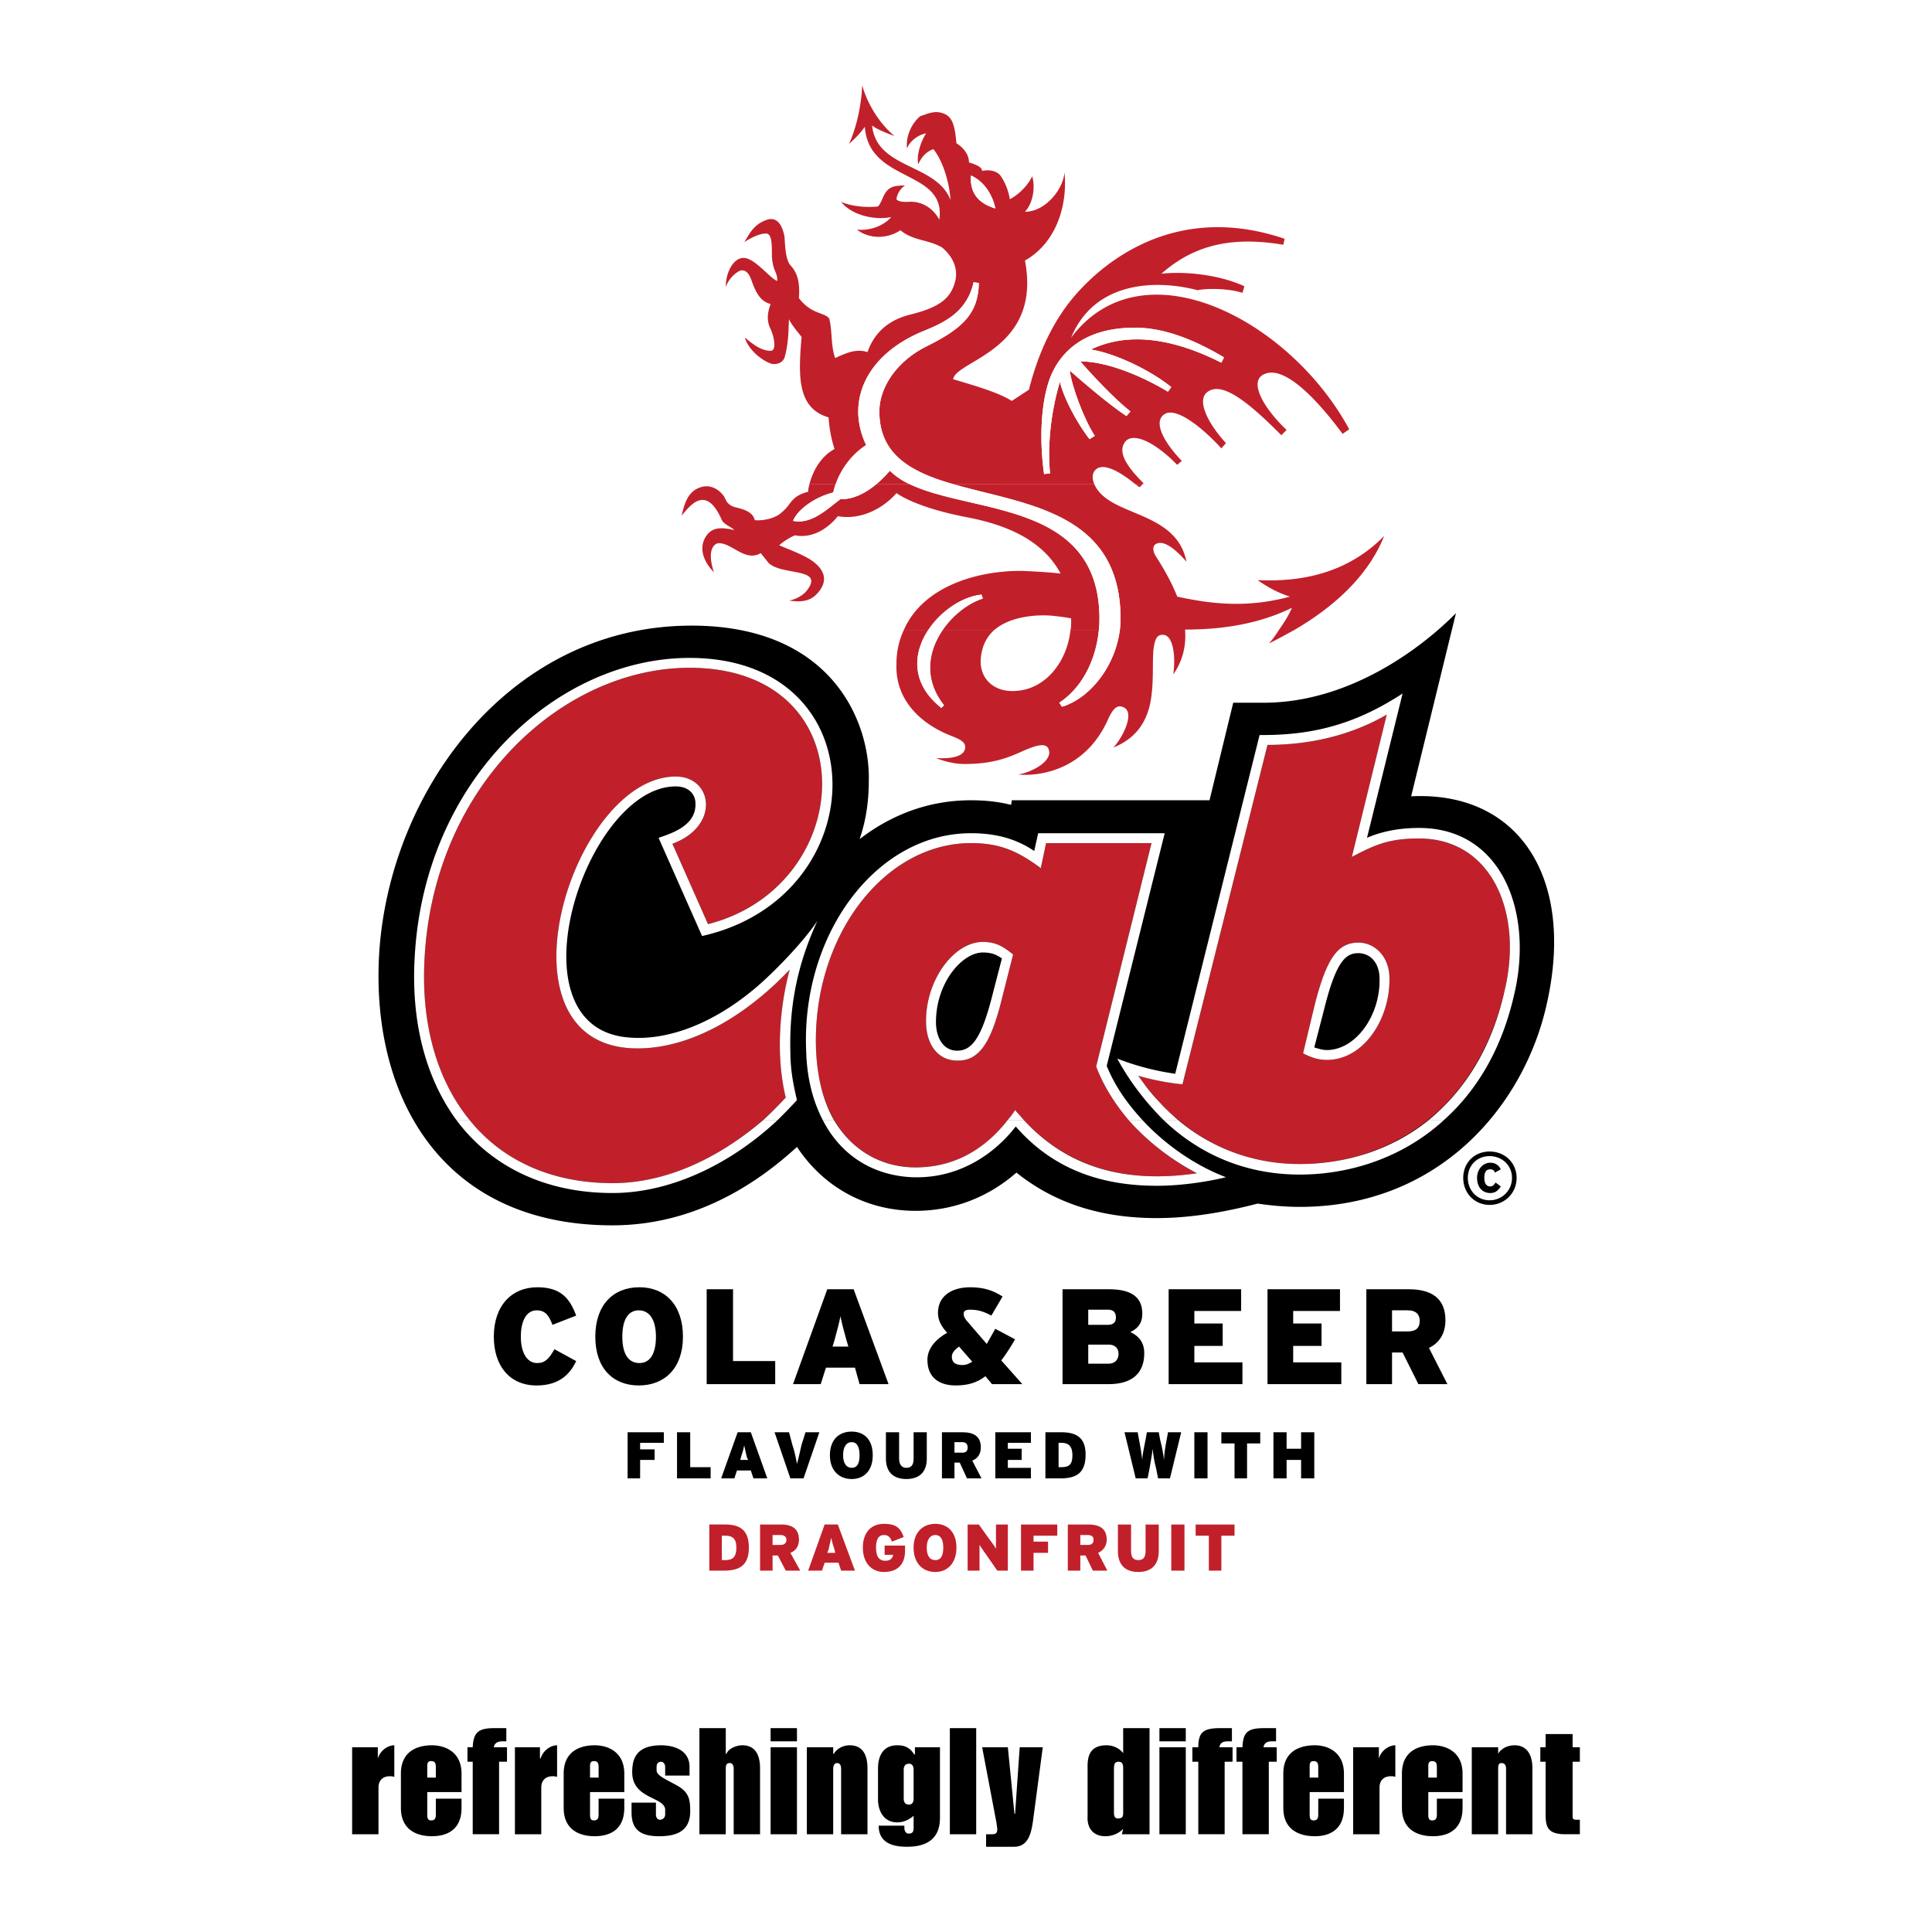
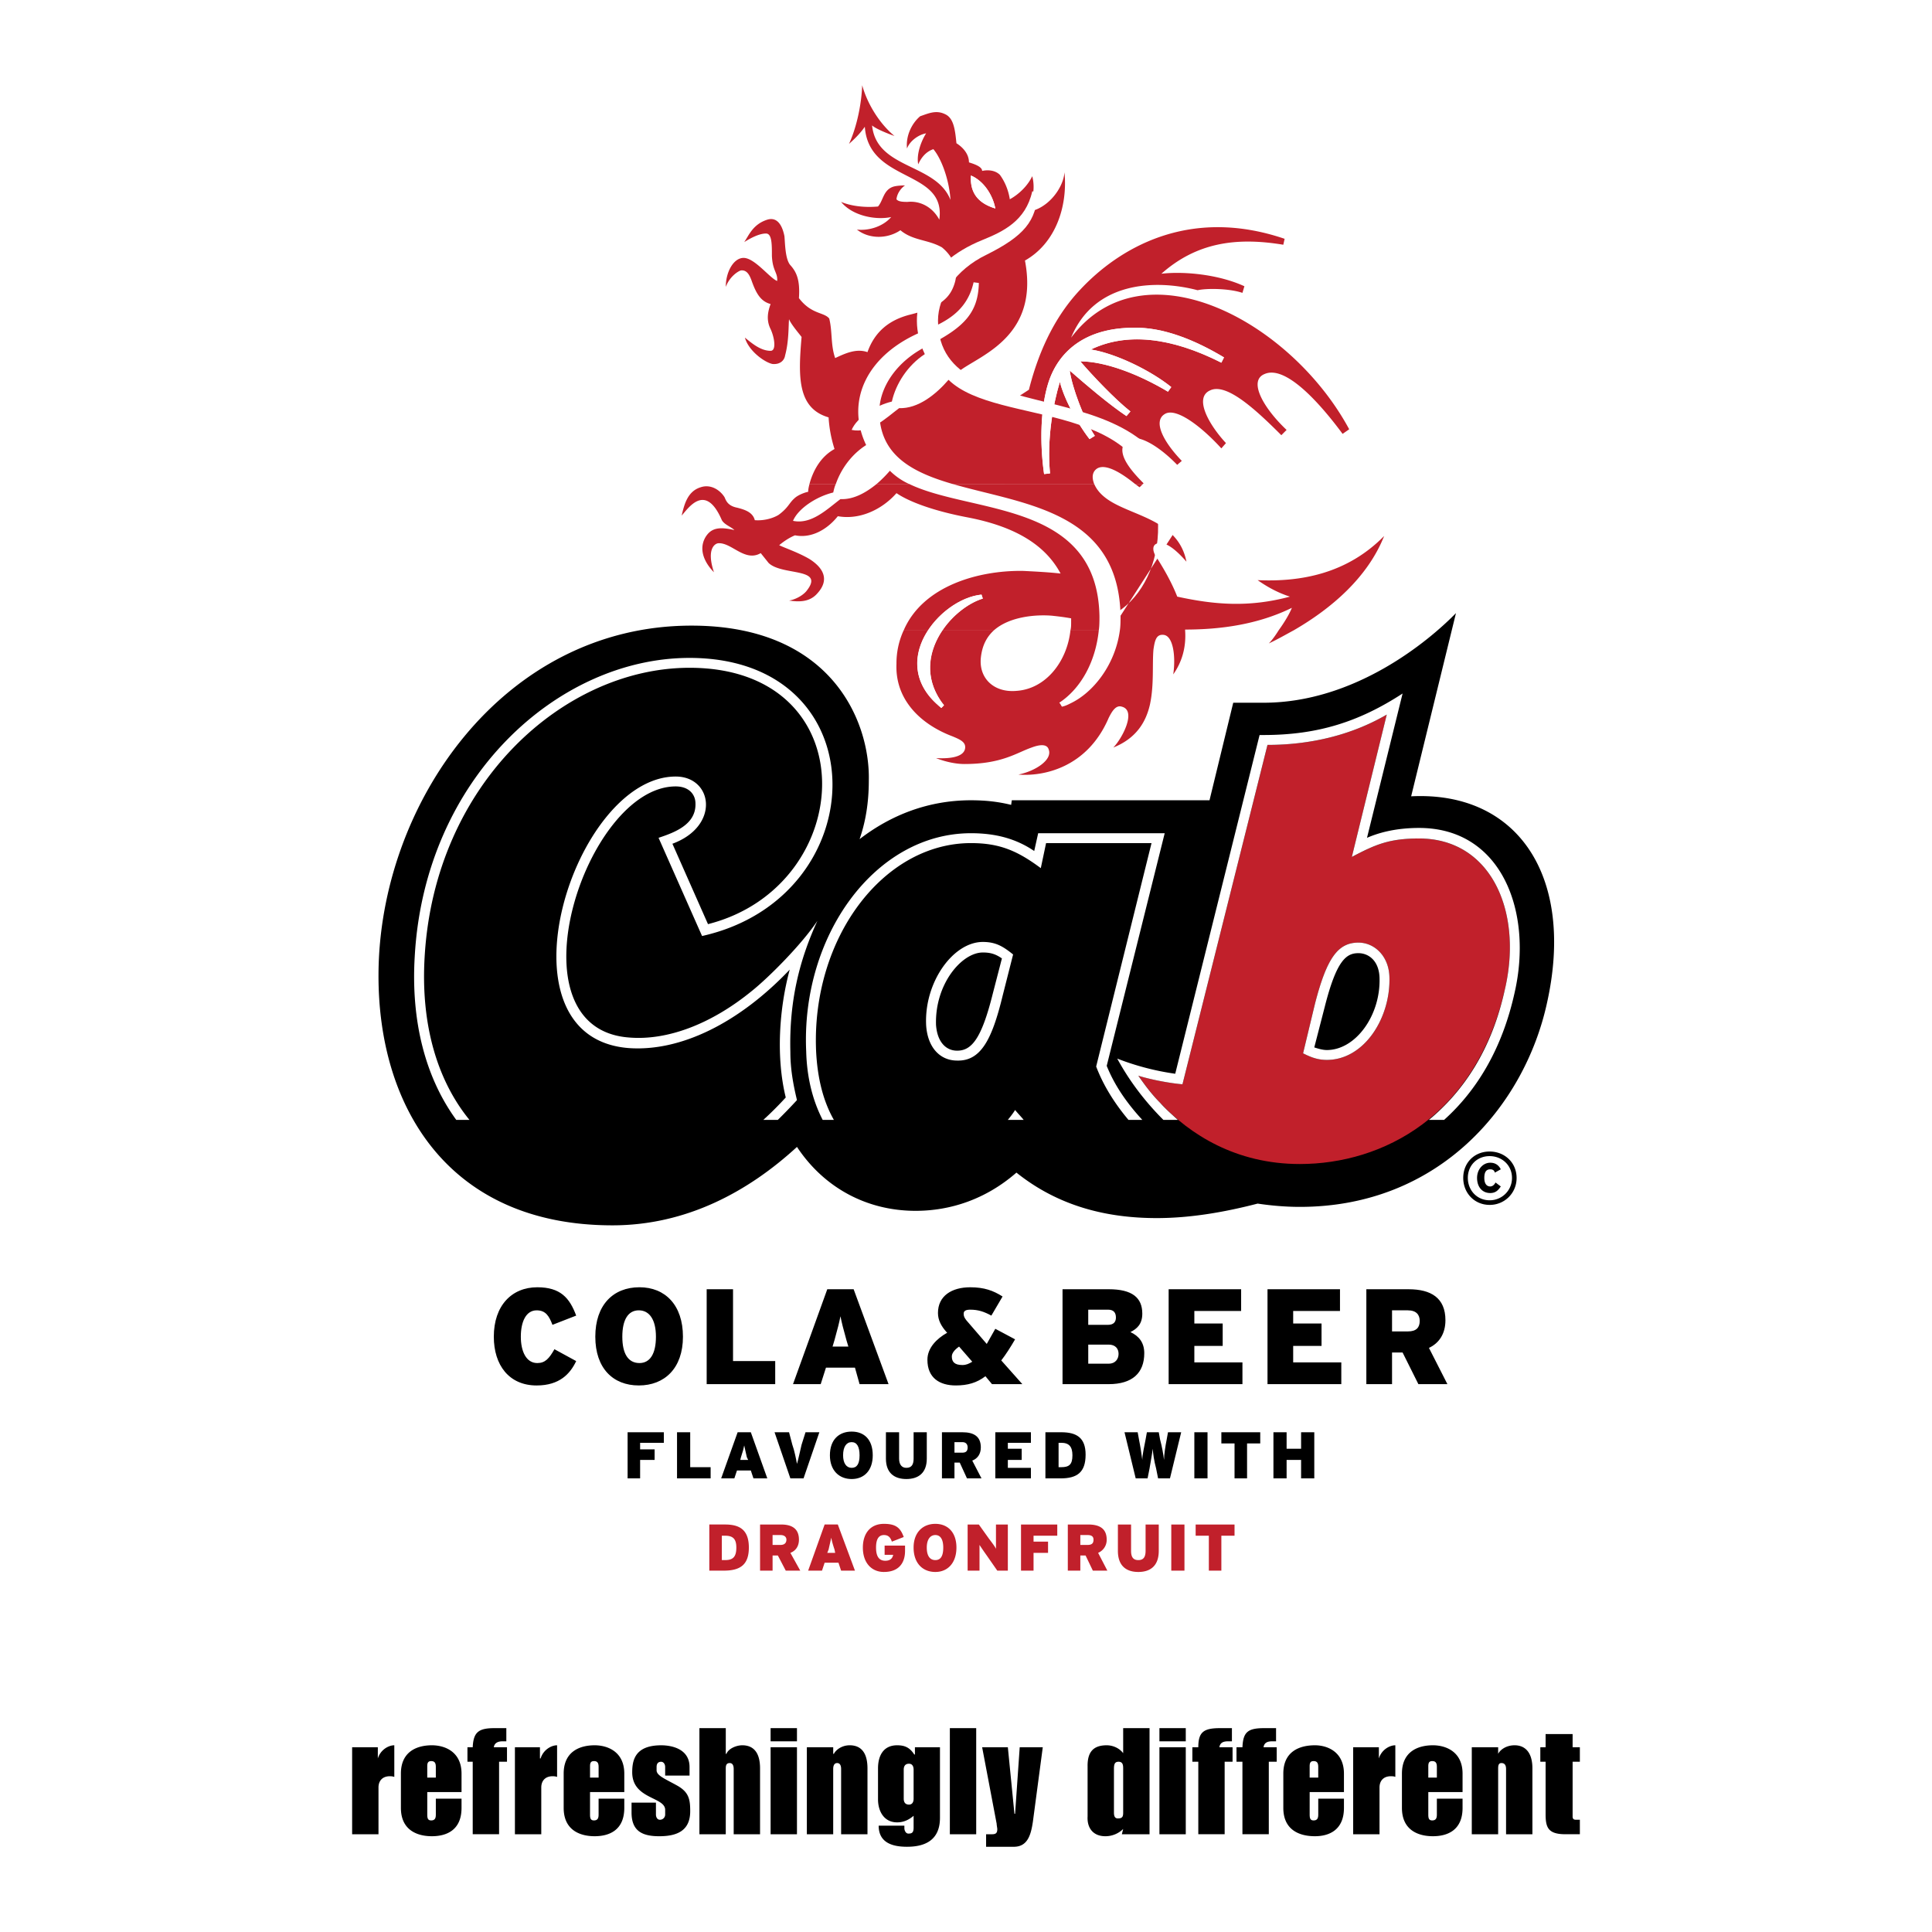
<svg xmlns="http://www.w3.org/2000/svg" width="2500" height="2500" viewBox="0 0 192.756 192.756">
  <g fill-rule="evenodd" clip-rule="evenodd">
    <path fill="#fff" d="M0 0h192.756v192.756H0V0z" />
    <path d="M35.132 174.324h2.564v1.117c.263-.854 1.052-1.314 1.644-1.314v3.155c-.197-.065-.329-.065-.46-.065-.723 0-1.118.46-1.118 1.118v4.668h-2.63v-8.679zM39.998 176.954c0-2.235 1.644-2.827 3.09-2.827 1.315 0 2.959.657 2.959 2.827v1.841h-3.419v2.235c0 .395.066.592.395.592.395 0 .46-.263.46-.592v-1.578h2.564v.921c0 2.235-1.512 2.827-2.959 2.827-1.446 0-3.09-.592-3.09-2.827v-3.419zm2.629.395h.855v-1.053c0-.328-.065-.591-.46-.591-.329 0-.395.196-.395.525v1.119zM46.638 174.324h.526c.066-1.513.592-1.907 2.17-1.907h1.183v1.315h-.395c-.394 0-.789.132-.854.592h1.315v1.446h-.789v7.232h-2.63v-7.232h-.526v-1.446zM51.373 174.324h2.498v1.117h.066c.263-.854 1.052-1.314 1.644-1.314v3.155c-.197-.065-.329-.065-.46-.065-.723 0-1.118.46-1.118 1.118v4.668h-2.63v-8.679zM56.238 176.954c0-2.235 1.644-2.827 3.09-2.827 1.315 0 2.958.657 2.958 2.827v1.841h-3.419v2.235c0 .395.066.592.395.592.395 0 .46-.263.46-.592v-1.578h2.564v.921c0 2.235-1.512 2.827-2.958 2.827-1.447 0-3.09-.592-3.09-2.827v-3.419zm2.63.395h.855v-1.053c0-.328-.066-.591-.46-.591-.329 0-.395.196-.395.525v1.119zM63.01 179.847h2.433v1.184c0 .263.131.526.395.526a.518.518 0 0 0 .526-.526v-.46c0-1.315-3.288-1.052-3.288-3.748 0-1.184.263-2.695 2.893-2.695 1.118 0 2.827.395 2.827 2.169v.855h-2.433v-.855c0-.328-.197-.525-.395-.525-.263 0-.46.131-.46.525v.329c0 .526.855.854 2.039 1.513 1.183.657 1.315 1.381 1.315 2.564 0 1.906-1.249 2.498-3.09 2.498-1.709 0-2.762-.526-2.762-2.367v-.987zM69.782 172.417h2.63v2.564h.066c.197-.525.986-.854 1.578-.854 1.118 0 1.775.723 1.775 2.301v6.575h-2.63v-6.509c0-.264-.066-.593-.395-.593-.395 0-.395.329-.395.593v6.509h-2.63v-10.586h.001zM76.883 172.417h2.63v1.315h-2.63v-1.315zm0 1.907h2.63v8.679h-2.63v-8.679zM80.5 174.324h2.63v.657h.066c.197-.395.789-.854 1.578-.854 1.118 0 1.775.723 1.775 2.301v6.575h-2.63v-6.509c0-.264-.066-.593-.395-.593s-.395.329-.395.593v6.509H80.5v-8.679zM87.6 176.428c0-1.249.526-2.301 1.907-2.301.723 0 1.249.197 1.709.92h.066v-.723h2.499v7.035c0 2.104-1.315 2.893-3.288 2.893-1.446 0-2.827-.395-2.827-2.104h2.564v.263c0 .197.132.526.395.526.329 0 .526-.066.526-.592v-1.184c-.46.395-.986.657-1.644.657-1.315 0-1.907-1.117-1.907-2.301v-3.089zm3.551.132c0-.329-.132-.592-.46-.592-.395 0-.526.263-.526.592v2.893c0 .329.131.592.526.592.329 0 .46-.263.46-.592v-2.893zM94.767 172.417h2.629v10.586h-2.629v-10.586zM98.383 183.003h.592c.395 0 .525-.132.525-.526 0-.065-.064-.394-.064-.525l-1.447-7.627h2.564l.658 6.641h.064l.461-6.641h2.301l-.986 7.43c-.197 1.314-.525 2.498-1.906 2.498h-2.762v-1.25zM108.508 176.165c0-1.315.527-2.038 1.908-2.038.592 0 1.248.263 1.643.789v-2.499h2.631v10.586h-2.762l.131-.526a2.534 2.534 0 0 1-1.775.724c-1.248 0-1.84-.854-1.775-1.973v-5.063h-.001zm2.631 4.668c0 .329.066.592.395.592.461 0 .525-.197.525-.592v-4.339c0-.329 0-.724-.459-.724-.395 0-.461.263-.461.724v4.339zM115.676 172.417h2.629v1.315h-2.629v-1.315zm0 1.907h2.629v8.679h-2.629v-8.679zM118.963 174.324h.592c0-1.513.525-1.907 2.17-1.907h1.184v1.315h-.395c-.461 0-.789.132-.855.592h1.314v1.446h-.789v7.232h-2.629v-7.232h-.592v-1.446zM123.367 174.324h.592c.066-1.513.527-1.907 2.17-1.907h1.184v1.315h-.395c-.459 0-.789.132-.854.592h1.314v1.446h-.789v7.232h-2.631v-7.232h-.592v-1.446h.001zM128.037 176.954c0-2.235 1.643-2.827 3.154-2.827 1.25 0 2.895.657 2.895 2.827v1.841h-3.42v2.235c0 .395.066.592.395.592.395 0 .461-.263.461-.592v-1.578h2.564v.921c0 2.235-1.514 2.827-2.895 2.827-1.512 0-3.154-.592-3.154-2.827v-3.419zm2.629.395h.855v-1.053c0-.328-.066-.591-.461-.591-.328 0-.395.196-.395.525v1.119h.001zM135.006 174.324h2.564v1.117c.262-.854 1.051-1.314 1.643-1.314v3.155c-.131-.065-.328-.065-.459-.065-.725 0-1.119.46-1.119 1.118v4.668h-2.629v-8.679zM139.871 176.954c0-2.235 1.643-2.827 3.09-2.827 1.314 0 2.959.657 2.959 2.827v1.841h-3.418v2.235c0 .395.064.592.393.592.395 0 .461-.263.461-.592v-1.578h2.564v.921c0 2.235-1.512 2.827-2.959 2.827s-3.09-.592-3.09-2.827v-3.419zm2.631.395h.854v-1.053c0-.328-.066-.591-.461-.591-.328 0-.393.196-.393.525v1.119zM146.84 174.324h2.631v.657c.197-.395.789-.854 1.643-.854 1.053 0 1.775.723 1.775 2.301v6.575h-2.629v-6.509c0-.264-.066-.593-.461-.593-.328 0-.328.329-.328.593v6.509h-2.631v-8.679zM153.678 174.324h.527v-1.315h2.695v1.315h.723v1.446h-.723v5.457c0 .264.131.329.328.329h.395v1.446h-1.445c-1.775 0-1.973-.723-1.973-2.038v-5.194h-.527v-1.446zM140.791 79.448l4.471-18.278c-2.695 2.761-10.059 8.942-19.197 8.942h-3.025l-2.367 9.731h-19.725l-.066.46c-1.314-.329-2.629-.46-4.01-.46-4.208 0-7.956 1.446-11.111 3.879.592-1.71.92-3.616.92-5.852.131-5.917-3.748-15.451-17.687-15.451-18.87 0-31.165 17.884-31.231 34.782-.065 13.215 6.97 25.051 23.341 25.051 7.364 0 13.544-3.354 18.41-7.824 2.695 4.076 6.969 6.377 11.835 6.377 3.419 0 6.97-1.117 10.06-3.813 4.273 3.419 9.139 4.537 14.004 4.537 3.354 0 6.771-.592 10.061-1.446 1.314.197 2.762.328 4.207.328 13.939 0 22.42-10.125 24.656-20.316 2.825-12.626-2.894-21.173-13.546-20.647z" />
-     <path d="M42.365 95.491c-.789 13.544 6.641 22.551 18.738 22.551 8.021 0 14.597-5.522 17.292-8.547-.986-4.011-.657-8.876.395-12.755-4.997 5.26-10.848 8.218-16.108 7.823-13.61-1.117-5.457-27.088 4.734-27.088 3.682 0 4.471 4.931-.329 6.706l3.55 8.021c14.991-3.813 15.977-25.577-1.841-25.577-12.558.001-25.445 11.573-26.431 28.866zM109.363 106.405l5.523-22.29h-10.52l-.527 2.499c-2.301-1.709-4.076-2.499-6.969-2.499-8.744 0-15.911 9.468-15.451 20.711.263 7.101 4.142 11.375 9.534 11.638 4.603.131 7.957-2.17 10.322-5.721 4.734 5.786 10.98 7.364 18.148 6.312-4.208-2.103-8.284-6.047-10.06-10.65zm-9.336-7.035c-1.053 4.339-2.17 6.509-4.537 6.443-1.709 0-2.959-1.315-3.09-3.551-.197-4.273 2.696-8.284 5.655-8.284 1.314 0 2.039.46 3.023 1.249l-1.051 4.143z" fill="#c1202b" />
    <path d="M141.58 83.656c-2.959 0-4.34.591-6.705 1.841l3.484-14.202c-3.617 2.104-7.76 3.024-11.9 3.024l-8.482 33.861c-1.512-.132-3.354-.526-4.406-.855.594.855 1.316 1.841 2.17 2.695 2.959 3.156 7.562 6.115 13.939 6.115 8.285 0 17.555-4.8 20.449-17.357 1.84-7.758-1.317-15.122-8.549-15.122zm-9.205 22.091c-.92 0-1.578-.263-2.367-.657l1.184-4.931c1.184-4.603 2.303-6.115 4.34-6.115 1.578 0 3.025 1.315 3.09 3.419.132 4.076-2.499 8.284-6.247 8.284z" fill="#c1202b" />
-     <path d="M46.835 111.73c3.222 4.011 8.153 6.312 14.268 6.312 6.312 0 11.704-3.418 15.057-6.312h1.447c-4.405 4.143-10.389 7.298-16.503 7.298-6.772 0-12.164-2.695-15.582-7.298h1.313zm36.36 0c1.709 2.894 4.471 4.603 7.758 4.734 4.142.131 7.298-1.775 9.599-4.734h1.578c4.602 4.997 10.52 6.312 17.293 5.326a23.76 23.76 0 0 1-6.838-5.326h1.381c2.365 2.564 5.391 4.603 8.35 5.721-1.316.328-4.076.854-6.904.854-5.193 0-10.191-1.446-14.07-5.918-1.973 2.564-5.523 5.261-10.388 5.063-3.945-.197-7.101-2.236-8.876-5.721h1.117v.001zm34.321 0c2.895 2.433 6.971 4.405 12.164 4.405 4.406 0 9.074-1.314 12.887-4.405h1.514c-4.143 3.813-9.469 5.457-14.4 5.457-5.523 0-10.125-2.104-13.609-5.457h1.444z" fill="#fff" />
    <path d="M45.521 111.73c-3.025-4.142-4.537-9.73-4.143-16.306.986-17.752 14.268-29.784 27.417-29.784 19.001 0 18.607 23.867 1.25 27.746l-4.34-9.797c1.578-.526 3.748-1.315 3.682-3.419 0-.92-.658-1.709-1.972-1.709-9.008 0-16.832 24.13-4.668 25.05 3.879.329 8.284-1.38 12.295-4.668 1.644-1.315 4.931-4.603 6.509-6.97-1.775 3.879-2.827 7.956-2.696 13.084 0 1.645.263 3.156.658 4.8a53.673 53.673 0 0 1-1.907 1.973H76.16a35.418 35.418 0 0 0 2.235-2.235c-.986-4.011-.657-8.876.395-12.755-4.997 5.26-10.848 8.218-16.108 7.823-13.61-1.117-5.457-27.088 4.734-27.088 3.682 0 4.471 4.931-.329 6.706l3.55 8.021c14.991-3.813 15.977-25.577-1.841-25.577-12.558 0-25.445 11.572-26.431 28.864-.395 6.707 1.249 12.295 4.471 16.24h-1.315v.001zm36.557 0c-.987-1.906-1.578-4.208-1.644-6.838-.526-11.571 6.903-21.762 16.437-21.762 2.432 0 4.471.526 6.313 1.775l.395-1.775h12.623l-5.785 23.209c.789 1.973 2.037 3.748 3.551 5.392h-1.381c-1.381-1.644-2.5-3.419-3.223-5.325l5.523-22.29h-10.52l-.527 2.499c-2.301-1.709-4.076-2.499-6.969-2.499-8.744 0-15.911 9.468-15.451 20.711.131 2.762.723 5.062 1.775 6.903h-1.117zm18.475 0c.264-.329.525-.657.723-.986.264.329.592.657.855.986h-1.578zm15.517 0c-1.775-1.774-3.354-3.813-4.604-6.114a25.84 25.84 0 0 0 5.787 1.512l8.416-33.795h.395c5.391 0 9.533-1.315 13.873-4.142l-3.551 14.399c1.051-.46 2.762-.986 5.193-.986 8.285 0 11.375 8.416 9.533 16.438-1.248 5.654-3.812 9.797-7.033 12.689h-1.514c3.42-2.827 6.246-6.969 7.562-12.952 1.84-7.759-1.316-15.123-8.549-15.123-2.959 0-4.34.591-6.705 1.841l3.484-14.202c-3.617 2.104-7.76 3.024-11.9 3.024l-8.482 33.861c-1.512-.132-3.354-.526-4.406-.855.594.855 1.316 1.841 2.17 2.695.527.592 1.119 1.118 1.775 1.71h-1.444zm-16.043-12.36c-1.053 4.339-2.17 6.509-4.537 6.443-1.709 0-2.959-1.315-3.09-3.551-.197-4.273 2.696-8.284 5.655-8.284 1.314 0 2.039.46 3.023 1.249l-1.051 4.143zm-.986-.197l.92-3.551c-.658-.46-1.184-.592-1.906-.592-2.104 0-4.8 3.156-4.668 7.232.132 1.775 1.052 2.564 2.104 2.564 1.446.001 2.433-1.182 3.55-5.653zm33.334 5.589c2.893 0 5.393-3.485 5.26-7.233-.064-1.709-1.117-2.432-2.104-2.432-1.184 0-2.17.657-3.354 5.326l-1.051 4.076c.395.131.854.263 1.249.263zm0 .985c-.92 0-1.578-.263-2.367-.657l1.184-4.931c1.184-4.603 2.303-6.115 4.34-6.115 1.578 0 3.025 1.315 3.09 3.419.132 4.076-2.499 8.284-6.247 8.284z" fill="#fff" />
    <path d="M53.542 138.228c-2.762 0-4.274-2.038-4.274-4.865 0-3.09 1.775-4.932 4.339-4.932 2.301 0 3.222 1.053 3.879 2.827l-2.367.921c-.329-.854-.658-1.446-1.578-1.446-1.052 0-1.578 1.118-1.578 2.63 0 1.446.526 2.63 1.644 2.63.789 0 1.184-.46 1.709-1.381l2.17 1.184c-.591 1.248-1.643 2.432-3.944 2.432zM65.443 133.362c0 1.709-.592 2.63-1.644 2.63-1.118 0-1.71-.921-1.71-2.63 0-1.71.592-2.63 1.644-2.63s1.71.92 1.71 2.63zm2.695 0c0-3.156-1.775-4.932-4.339-4.932-2.63 0-4.405 1.775-4.405 4.932s1.775 4.865 4.339 4.865c2.564.001 4.405-1.708 4.405-4.865zM70.505 138.097v-9.469h2.63v7.167h4.208v2.302h-6.838zM84.642 134.349h-1.578l.197-.658c.329-1.184.46-1.709.592-2.366.131.657.263 1.183.592 2.366l.197.658zm4.01 3.748l-3.484-9.469h-2.63l-3.419 9.469h2.762l.525-1.645H85.3l.46 1.645h2.892zM97.002 135.86c-.329.197-.591.329-.986.329-.789 0-1.052-.329-1.052-.854 0-.329.263-.658.723-.986l1.315 1.511zm4.998 2.237l-2.104-2.367c.459-.592.92-1.315 1.379-2.104l-1.973-1.052c-.328.592-.59 1.052-.854 1.512l-2.039-2.366c-.197-.264-.263-.395-.263-.658s.197-.395.657-.395c.789 0 1.38.197 2.105.592l1.117-1.906c-.922-.592-1.842-.921-3.222-.921-1.841 0-3.222.855-3.222 2.564 0 .724.329 1.314.854 1.907l.066.065c-1.052.592-1.973 1.512-1.973 2.695 0 1.842 1.25 2.564 2.828 2.564 1.183 0 2.104-.263 2.959-.921l.656.79H102v.001zM111.336 131.455c0 .396-.197.724-.789.724h-1.973v-1.513h1.973c.592 0 .789.329.789.789zm2.828 3.551c0-1.052-.527-1.71-1.381-2.104.656-.329 1.184-.79 1.184-1.842 0-1.577-.986-2.433-3.354-2.433h-4.604v9.469h4.604c2.367.001 3.551-1.117 3.551-3.09zm-2.564.065c0 .526-.33.986-.986.986h-2.039v-1.906h2.039c.656 0 .986.395.986.92zM116.596 138.097v-9.469h7.232v2.17h-4.668v1.249h2.828v2.235h-2.828v1.645h4.799v2.17h-7.363zM126.459 138.097v-9.469h7.232v2.17h-4.67v1.249h2.829v2.235h-2.829v1.645h4.801v2.17h-7.363zM141.646 131.784c0 .657-.328 1.052-1.184 1.052h-1.578v-2.104h1.578c.856 0 1.184.46 1.184 1.052zm2.762 6.313l-1.842-3.617c.986-.46 1.645-1.38 1.645-2.761 0-2.235-1.447-3.091-3.682-3.091h-4.209v9.469h2.564v-3.156h1.053l1.576 3.156h2.895zM63.865 143.948v.657h1.447v1.052h-1.447v1.841h-1.249v-4.602h3.616v1.052h-2.367zM67.547 147.498v-4.602h1.315v3.485H70.9v1.117h-3.353zM74.647 145.657h-.789l.065-.263c.197-.592.263-.854.329-1.184.065.329.131.592.263 1.184l.132.263zm1.907 1.841l-1.644-4.603h-1.315l-1.644 4.603h1.315l.263-.789h1.381l.263.789h1.381zM80.17 147.498h-1.315l-1.578-4.603h1.446l.329 1.25c.197.525.395 1.512.46 1.906.131-.395.329-1.381.46-1.906l.395-1.25h1.381l-1.578 4.603zM85.759 145.197c0 .854-.263 1.249-.789 1.249s-.854-.46-.854-1.249c0-.854.329-1.315.854-1.315.527 0 .789.461.789 1.315zm1.315 0c0-1.578-.855-2.367-2.104-2.367s-2.17.789-2.17 2.367c0 1.512.921 2.366 2.17 2.366s2.104-.854 2.104-2.366zM90.427 147.563c-1.183 0-2.038-.591-2.038-2.038v-2.63h1.315v2.63c0 .593.263.921.723.921.526 0 .724-.328.724-.921v-2.63h1.315v2.63c0 1.448-.855 2.038-2.039 2.038zM96.542 144.408c0 .329-.131.525-.526.525h-.789v-1.052h.789c.395.001.526.265.526.527zm1.382 3.09l-.922-1.774c.527-.198.855-.658.855-1.315 0-1.118-.723-1.513-1.841-1.513h-2.038v4.603h1.249v-1.577h.526l.723 1.577h1.448v-.001zM99.303 147.498v-4.602h3.551v1.052h-2.301v.592h1.381v1.117h-1.381v.789h2.301v1.052h-3.551zM106.996 145.197c0 .921-.328 1.184-1.117 1.184h-.264v-2.433h.264c.789 0 1.117.395 1.117 1.249zm1.315-.066c0-1.709-.92-2.235-2.432-2.235h-1.578v4.603h1.512c1.644-.001 2.498-.593 2.498-2.368zM116.727 147.498h-1.184l-.197-.986c-.197-.723-.328-1.578-.328-1.972-.066.394-.197 1.249-.328 1.972l-.197.986h-1.184l-1.117-4.603h1.314l.131.724c.133.657.264 1.512.33 2.038 0-.526.197-1.314.328-2.038l.131-.724h1.184l.131.724c.197.724.33 1.512.395 2.038 0-.526.133-1.381.264-2.038l.131-.724h1.316l-1.12 4.603zM119.16 147.498v-4.602h1.315v4.602h-1.315zM124.42 144.014v3.484h-1.25v-3.484h-1.315v-1.118h3.879v1.118h-1.314zM129.811 147.498v-1.841h-1.446v1.841h-1.314v-4.602h1.314v1.644h1.446v-1.644h1.316v4.602h-1.316z" />
    <path d="M73.464 154.401c0 .921-.329 1.25-1.118 1.25h-.329v-2.433h.329c.789.001 1.118.329 1.118 1.183zm1.249 0c0-1.774-.92-2.301-2.367-2.301h-1.578v4.603h1.447c1.644 0 2.498-.592 2.498-2.302zM78.461 153.613c0 .328-.197.525-.591.525h-.79v-.986h.79c.394 0 .591.198.591.461zm1.381 3.09l-.986-1.775c.526-.197.855-.657.855-1.314 0-1.118-.724-1.513-1.775-1.513h-2.104v4.603h1.249v-1.512h.526l.789 1.512h1.446v-.001zM83.327 154.928h-.789l.131-.328c.131-.593.197-.855.263-1.184.065.328.131.591.329 1.184l.066.328zm1.972 1.775l-1.71-4.603h-1.315l-1.644 4.603h1.381l.263-.789h1.381l.263.789h1.381zM88.192 156.835c-1.249 0-2.104-.921-2.104-2.434 0-1.38.723-2.366 2.104-2.366 1.184 0 1.644.395 1.973 1.314l-1.184.461c-.132-.395-.329-.658-.789-.658-.592 0-.789.526-.789 1.249 0 .921.329 1.315.921 1.315.525 0 .723-.263.789-.592h-.854v-.921h2.038v.526c-.001 1.317-.724 2.106-2.105 2.106zM94.109 154.401c0 .855-.263 1.25-.789 1.25s-.855-.395-.855-1.25c0-.788.329-1.249.855-1.249s.789.461.789 1.249zm1.315 0c0-1.512-.854-2.366-2.104-2.366s-2.17.854-2.17 2.366c0 1.578.92 2.434 2.17 2.434s2.104-.921 2.104-2.434zM99.5 156.703l-1.051-1.512a31.805 31.805 0 0 1-.723-1.053v2.565h-1.185V152.1h1.118l.986 1.381c.197.263.656.854.723 1.052V152.1h1.184v4.603H99.5zM103.117 153.219v.592h1.447v1.117h-1.447v1.775h-1.25v-4.602h3.617v1.118h-2.367zM109.1 153.613c0 .328-.131.525-.592.525h-.723v-.986h.723c.461 0 .592.198.592.461zm1.38 3.09l-.92-1.775a1.4 1.4 0 0 0 .855-1.314c0-1.118-.725-1.513-1.842-1.513h-2.037v4.603h1.248v-1.512h.525l.725 1.512h1.446v-.001zM113.57 156.835c-1.182 0-2.037-.592-2.037-2.104v-2.63h1.314v2.63c0 .592.197.921.723.921.527 0 .725-.329.725-.921v-2.63h1.314v2.63c0 1.512-.855 2.104-2.039 2.104zM116.859 156.703v-4.602h1.315v4.602h-1.315zM121.855 153.219v3.484h-1.248v-3.484h-1.316v-1.118h3.879v1.118h-1.315z" fill="#c1202b" />
    <path d="M150.852 117.517a2.217 2.217 0 0 1-2.236 2.235c-1.248 0-2.17-.986-2.17-2.235s.922-2.17 2.17-2.17c1.249 0 2.236.921 2.236 2.17zm.459 0c0-1.512-1.182-2.63-2.695-2.63-1.512 0-2.629 1.118-2.629 2.63s1.117 2.695 2.629 2.695a2.665 2.665 0 0 0 2.695-2.695zm-1.577-.855c-.199-.395-.527-.657-1.053-.657-.723 0-1.314.657-1.314 1.512 0 .92.525 1.512 1.314 1.512.525 0 .789-.263 1.053-.657l-.527-.395c-.131.263-.328.395-.525.395-.395 0-.592-.329-.592-.854 0-.592.197-.854.592-.854.197 0 .395.065.461.328l.591-.33z" />
    <path d="M94.043 70.177c.066.066.132.132.132.197l-.263.263-.46-.46h-2.893c1.118 1.644 2.893 2.696 4.471 3.288.789.328 1.381.591 1.25 1.249-.197.92-1.841.986-2.893.92.986.395 2.038.592 2.827.592 3.748 0 5.195-1.118 6.707-1.644 1.053-.395 1.578-.263 1.709.197.395 1.052-1.381 2.17-3.023 2.499 2.367.198 6.838-.592 9.008-5.654.328-.658.723-1.315 1.314-1.118 1.512.395 0 3.222-.855 4.076 2.301-.92 3.289-2.564 3.682-4.405h-7.955c-.262.132-.525.263-.854.329l-.197-.329H94.043zM94.043 62.879c-1.381 2.038-1.906 4.734 0 7.298h11.705l-.066-.065c2.104-1.381 3.615-4.011 3.945-7.232h-2.828c-.328 3.09-2.432 5.852-5.391 6.049-2.236.197-3.748-1.249-3.551-3.287.131-1.25.592-2.104 1.314-2.762h-5.128v-.001zm17.687 0c-.461 3.484-2.695 6.246-4.932 7.298h7.955c.395-1.906.197-3.945.33-5.392.131-.854.262-1.512.986-1.446.986.066 1.248 2.169.986 3.945.789-1.118 1.314-2.564 1.184-4.405h-6.509zm17.358 0c-.854.46-1.645.92-2.498 1.315.328-.329.658-.789.986-1.315h1.512zm-38.529 7.298c-.723-1.052-1.184-2.367-1.118-3.945a7.85 7.85 0 0 1 .723-3.353h2.433c-1.446 2.169-1.709 4.997.855 7.298h-2.893zM87.469 48.282c-1.052.855-2.301 1.578-3.616 1.513-1.315.986-2.893 2.564-4.734 2.169.526-1.25 2.367-2.433 4.011-2.827.066-.263.131-.592.263-.855h-2.63c-.065.263-.131.526-.131.79-.131 0-.986.263-1.381.657-.526.46-.592.92-1.578 1.644-.658.395-1.578.591-2.367.525-.197-.789-.986-1.052-1.775-1.249-.986-.197-1.118-.789-1.249-1.052-.46-.724-1.381-1.315-2.367-.986-1.315.395-1.644 1.709-1.906 2.827.657-.724 2.367-3.354 4.01.46.263.46.92.658 1.25.986-1.446-.329-2.302-.263-2.893.724-.789 1.38.131 2.761.854 3.484-.789-2.367.132-2.893.46-2.893 1.315-.066 2.63 1.906 4.208.986l.789.986c1.381 1.315 5.72.395 3.748 2.827-.46.526-1.249.855-1.709.92.92.132 2.038.197 2.827-.723 1.315-1.447.46-2.63-.789-3.419-1.118-.658-2.498-1.118-3.024-1.381.854-.723 1.578-.986 1.578-.986 1.644.329 3.222-.592 4.273-1.907 2.17.394 4.405-.658 5.852-2.301 1.249.854 3.682 1.775 7.167 2.433 4.734.92 7.693 2.761 9.205 5.588-1.184-.131-2.432-.197-3.748-.263-4.471-.066-9.993 1.512-11.9 5.917H92.6c1.249-1.907 3.419-3.353 5.327-3.55l.131.394c-1.315.395-2.959 1.578-4.011 3.156h5.128c1.578-1.381 4.209-1.578 5.787-1.446.59.065 1.184.131 1.906.263v.329c0 .328 0 .591-.066.854h2.828c.064-.46.064-.92.064-1.381-.197-11.572-12.754-10.191-19.001-13.216h-3.224v.003zm7.561 0c6.97 2.039 16.57 2.63 16.767 13.15 0 .526 0 .986-.066 1.446h6.51v-.066c3.615 0 7.297-.526 10.65-2.169-.264.657-.789 1.512-1.314 2.235h1.512c3.748-2.17 7.363-5.26 9.008-9.402-3.682 3.748-8.285 4.603-12.623 4.405.656.46 1.775 1.184 3.221 1.644-4.143 1.118-7.627.789-11.242 0-.461-1.184-1.184-2.564-2.17-4.077-.264-.46-.33-.986.064-1.184.855-.46 2.17.789 3.025 1.775-.855-4.339-5.721-4.537-8.088-6.378-.592-.46-.92-.92-1.117-1.381H95.03v.002zm19.001 0l-.328.329c-.133-.066-.264-.197-.461-.329h.789z" fill="#c1202b" />
    <path d="M80.762 48.282c.395-1.446 1.184-2.761 2.499-3.484a12.758 12.758 0 0 1-.592-3.156c-3.156-.92-3.024-4.142-2.696-8.021-.131-.197-1.052-1.25-1.249-1.775-.066.591 0 2.169-.395 3.616-.065.46-.46.92-1.25.854-.723-.131-2.367-1.249-2.761-2.629.592.46 1.512 1.314 2.564 1.314.592 0 .395-1.314 0-2.17-.46-.92-.263-1.775 0-2.498-.986-.263-1.446-1.052-1.907-2.367-.197-.526-.46-1.052-1.052-.986-.263.066-1.118.592-1.512 1.644 0-1.512.789-2.893 1.775-2.893 1.118 0 2.63 2.038 3.353 2.301.066-.855-.46-.986-.526-2.499 0-1.184 0-2.235-.592-2.235-.723 0-1.644.526-2.169.854.46-.657.854-1.775 2.301-2.235.855-.263 1.447.329 1.71 1.644.065.658.065 2.302.591 2.893.592.658.986 1.447.855 3.288 1.249 1.644 2.498 1.381 3.024 2.038.329 1.315.131 2.63.592 3.945.986-.46 2.104-.986 3.222-.592.723-2.038 2.169-3.221 4.273-3.748 2.894-.723 4.011-1.578 4.471-3.287.329-1.25-.197-2.499-1.315-3.419-1.381-.789-2.893-.657-4.142-1.709-1.25.855-3.09.921-4.339-.065 1.117.131 2.564-.263 3.418-1.249-1.578.329-3.879-.132-4.997-1.513.92.395 2.301.592 3.682.46.526-.592.526-1.644 1.512-1.973.395-.131 1.184-.131 1.184-.131-.394.263-.789.789-.854 1.381.197.263.723.263 1.118.263 1.249-.131 2.499.526 3.156 1.775.723-5.062-7.036-3.616-7.43-9.271-.46.657-.986 1.184-1.578 1.709.789-1.709 1.249-4.01 1.315-5.852.526 1.907 1.775 3.879 3.222 5.063 0 0-1.709-.592-2.236-1.052.46 4.405 6.378 3.748 7.824 7.43-.131-2.038-.92-4.142-1.709-5.062-.789.263-1.249.92-1.512 1.512-.197-1.052.329-2.367.789-3.09-.789.132-1.644.789-1.907 1.512-.131-1.249.46-2.499 1.315-3.221.789-.263 1.578-.658 2.499-.197.855.394.986 1.578 1.118 2.893.526.329 1.249.986 1.249 1.907.395.131 1.315.395 1.315.854.592-.131 1.314-.066 1.775.395.525.723.855 1.578.986 2.433.855-.46 1.775-1.315 2.236-2.301.328 1.183.064 2.696-.725 3.55 1.973 0 3.814-2.17 3.945-3.945.33 3.485-.92 7.101-3.945 8.81 1.711 8.942-6.837 9.929-7.166 11.835 1.709.526 4.404 1.25 5.852 2.17l1.709-1.118c1.119-4.405 2.893-7.626 5.129-9.994 3.748-4.011 10.717-8.35 20.383-5.062l-.131.592c-4.734-.789-8.68-.197-12.164 2.893 2.234-.263 5.719.065 8.283 1.249l-.197.658c-1.381-.46-3.615-.46-4.471-.263-4.273-1.118-10.322-.854-12.623 4.734 7.166-9.534 21.895-1.71 27.746 9.139l-.658.46c-2.432-3.288-5.719-6.838-7.758-5.983-1.709.658-.131 3.419 2.17 5.588l-.525.526c-2.5-2.499-5.459-5.26-7.102-4.471-1.645.724-.131 3.419 1.578 5.26l-.461.526c-1.973-2.169-4.537-4.142-5.654-3.419-1.184.723-.131 2.761 1.709 4.668l-.459.395c-2.039-2.104-4.34-3.354-5.195-2.302-.789 1.052.197 2.499 1.842 4.143l-.066.065h-.789c-1.775-1.446-3.418-2.235-4.076-1.249-.197.329-.197.724 0 1.249H95.03c-4.076-1.184-7.298-2.893-7.298-7.232 0-2.367 1.709-5.062 4.865-6.575 3.682-1.841 4.997-3.353 5.063-6.246l-.525-.066c-.659 2.959-2.894 4.011-4.998 4.865-5.655 2.302-7.824 6.97-5.721 11.375-1.446.92-2.498 2.367-3.024 3.879h-2.63v-.002zm9.928 0a6.59 6.59 0 0 1-1.907-1.315c-.395.46-.854.921-1.315 1.315h3.222zm6.181-30.77c1.25.526 2.17 1.907 2.432 3.287-1.512-.46-2.563-1.38-2.432-3.287zm24.984 18.673c-5.062-2.564-9.467-3.024-13.018-1.315 2.498.395 5.982 2.104 8.021 3.748l-.33.46c-3.09-1.841-6.377-3.024-8.744-3.024 1.184 1.381 3.42 3.748 4.998 4.997l-.395.46c-1.775-1.184-4.078-3.156-5.656-4.537.197 1.578 1.447 4.931 2.5 6.509l-.527.329c-1.381-1.775-2.629-4.273-2.957-5.72-.658 2.169-1.316 5.655-.986 9.139l-.592.066c-.461-3.222-.33-6.641.395-9.008 1.051-3.419 3.943-5.589 8.547-5.589 2.893-.066 6.049 1.184 9.008 2.959l-.264.526z" fill="#c1202b" />
-     <path d="M111.797 61.433c.064 4.602-3.025 8.284-5.852 9.073l-.264-.395c2.432-1.578 4.076-4.8 4.01-8.613-.197-12.953-15.911-9.665-20.908-14.531-1.249 1.447-3.024 2.893-4.931 2.828-1.315.986-2.893 2.564-4.734 2.169.526-1.25 2.367-2.433 4.011-2.827.395-1.775 1.578-3.616 3.287-4.734-2.104-4.405.066-9.073 5.721-11.375 2.104-.854 4.339-1.906 4.998-4.865l.525.066c-.066 2.893-1.381 4.405-5.063 6.246-3.156 1.512-4.865 4.208-4.865 6.575 0 11.901 23.801 3.813 24.065 20.383z" fill="#fff" />
+     <path d="M111.797 61.433l-.264-.395c2.432-1.578 4.076-4.8 4.01-8.613-.197-12.953-15.911-9.665-20.908-14.531-1.249 1.447-3.024 2.893-4.931 2.828-1.315.986-2.893 2.564-4.734 2.169.526-1.25 2.367-2.433 4.011-2.827.395-1.775 1.578-3.616 3.287-4.734-2.104-4.405.066-9.073 5.721-11.375 2.104-.854 4.339-1.906 4.998-4.865l.525.066c-.066 2.893-1.381 4.405-5.063 6.246-3.156 1.512-4.865 4.208-4.865 6.575 0 11.901 23.801 3.813 24.065 20.383z" fill="#fff" />
    <path d="M94.175 70.374l-.263.263c-5.588-4.405-.197-10.915 4.012-11.309l.131.394c-3.091.922-7.562 5.919-3.88 10.652zM96.871 17.512c1.25.526 2.17 1.907 2.432 3.287-1.512-.46-2.563-1.38-2.432-3.287zM121.855 36.185c-5.062-2.564-9.467-3.024-13.018-1.315 2.498.395 5.982 2.104 8.021 3.748l-.33.46c-3.09-1.841-6.377-3.024-8.744-3.024 1.184 1.381 3.42 3.748 4.998 4.997l-.395.46c-1.775-1.184-4.078-3.156-5.656-4.537.197 1.578 1.447 4.931 2.5 6.509l-.527.329c-1.381-1.775-2.629-4.273-2.957-5.72-.658 2.169-1.316 5.655-.986 9.139l-.592.066c-.461-3.222-.33-6.641.395-9.008 1.051-3.419 3.943-5.589 8.547-5.589 2.893-.066 6.049 1.184 9.008 2.959l-.264.526z" fill="#fff" />
  </g>
</svg>